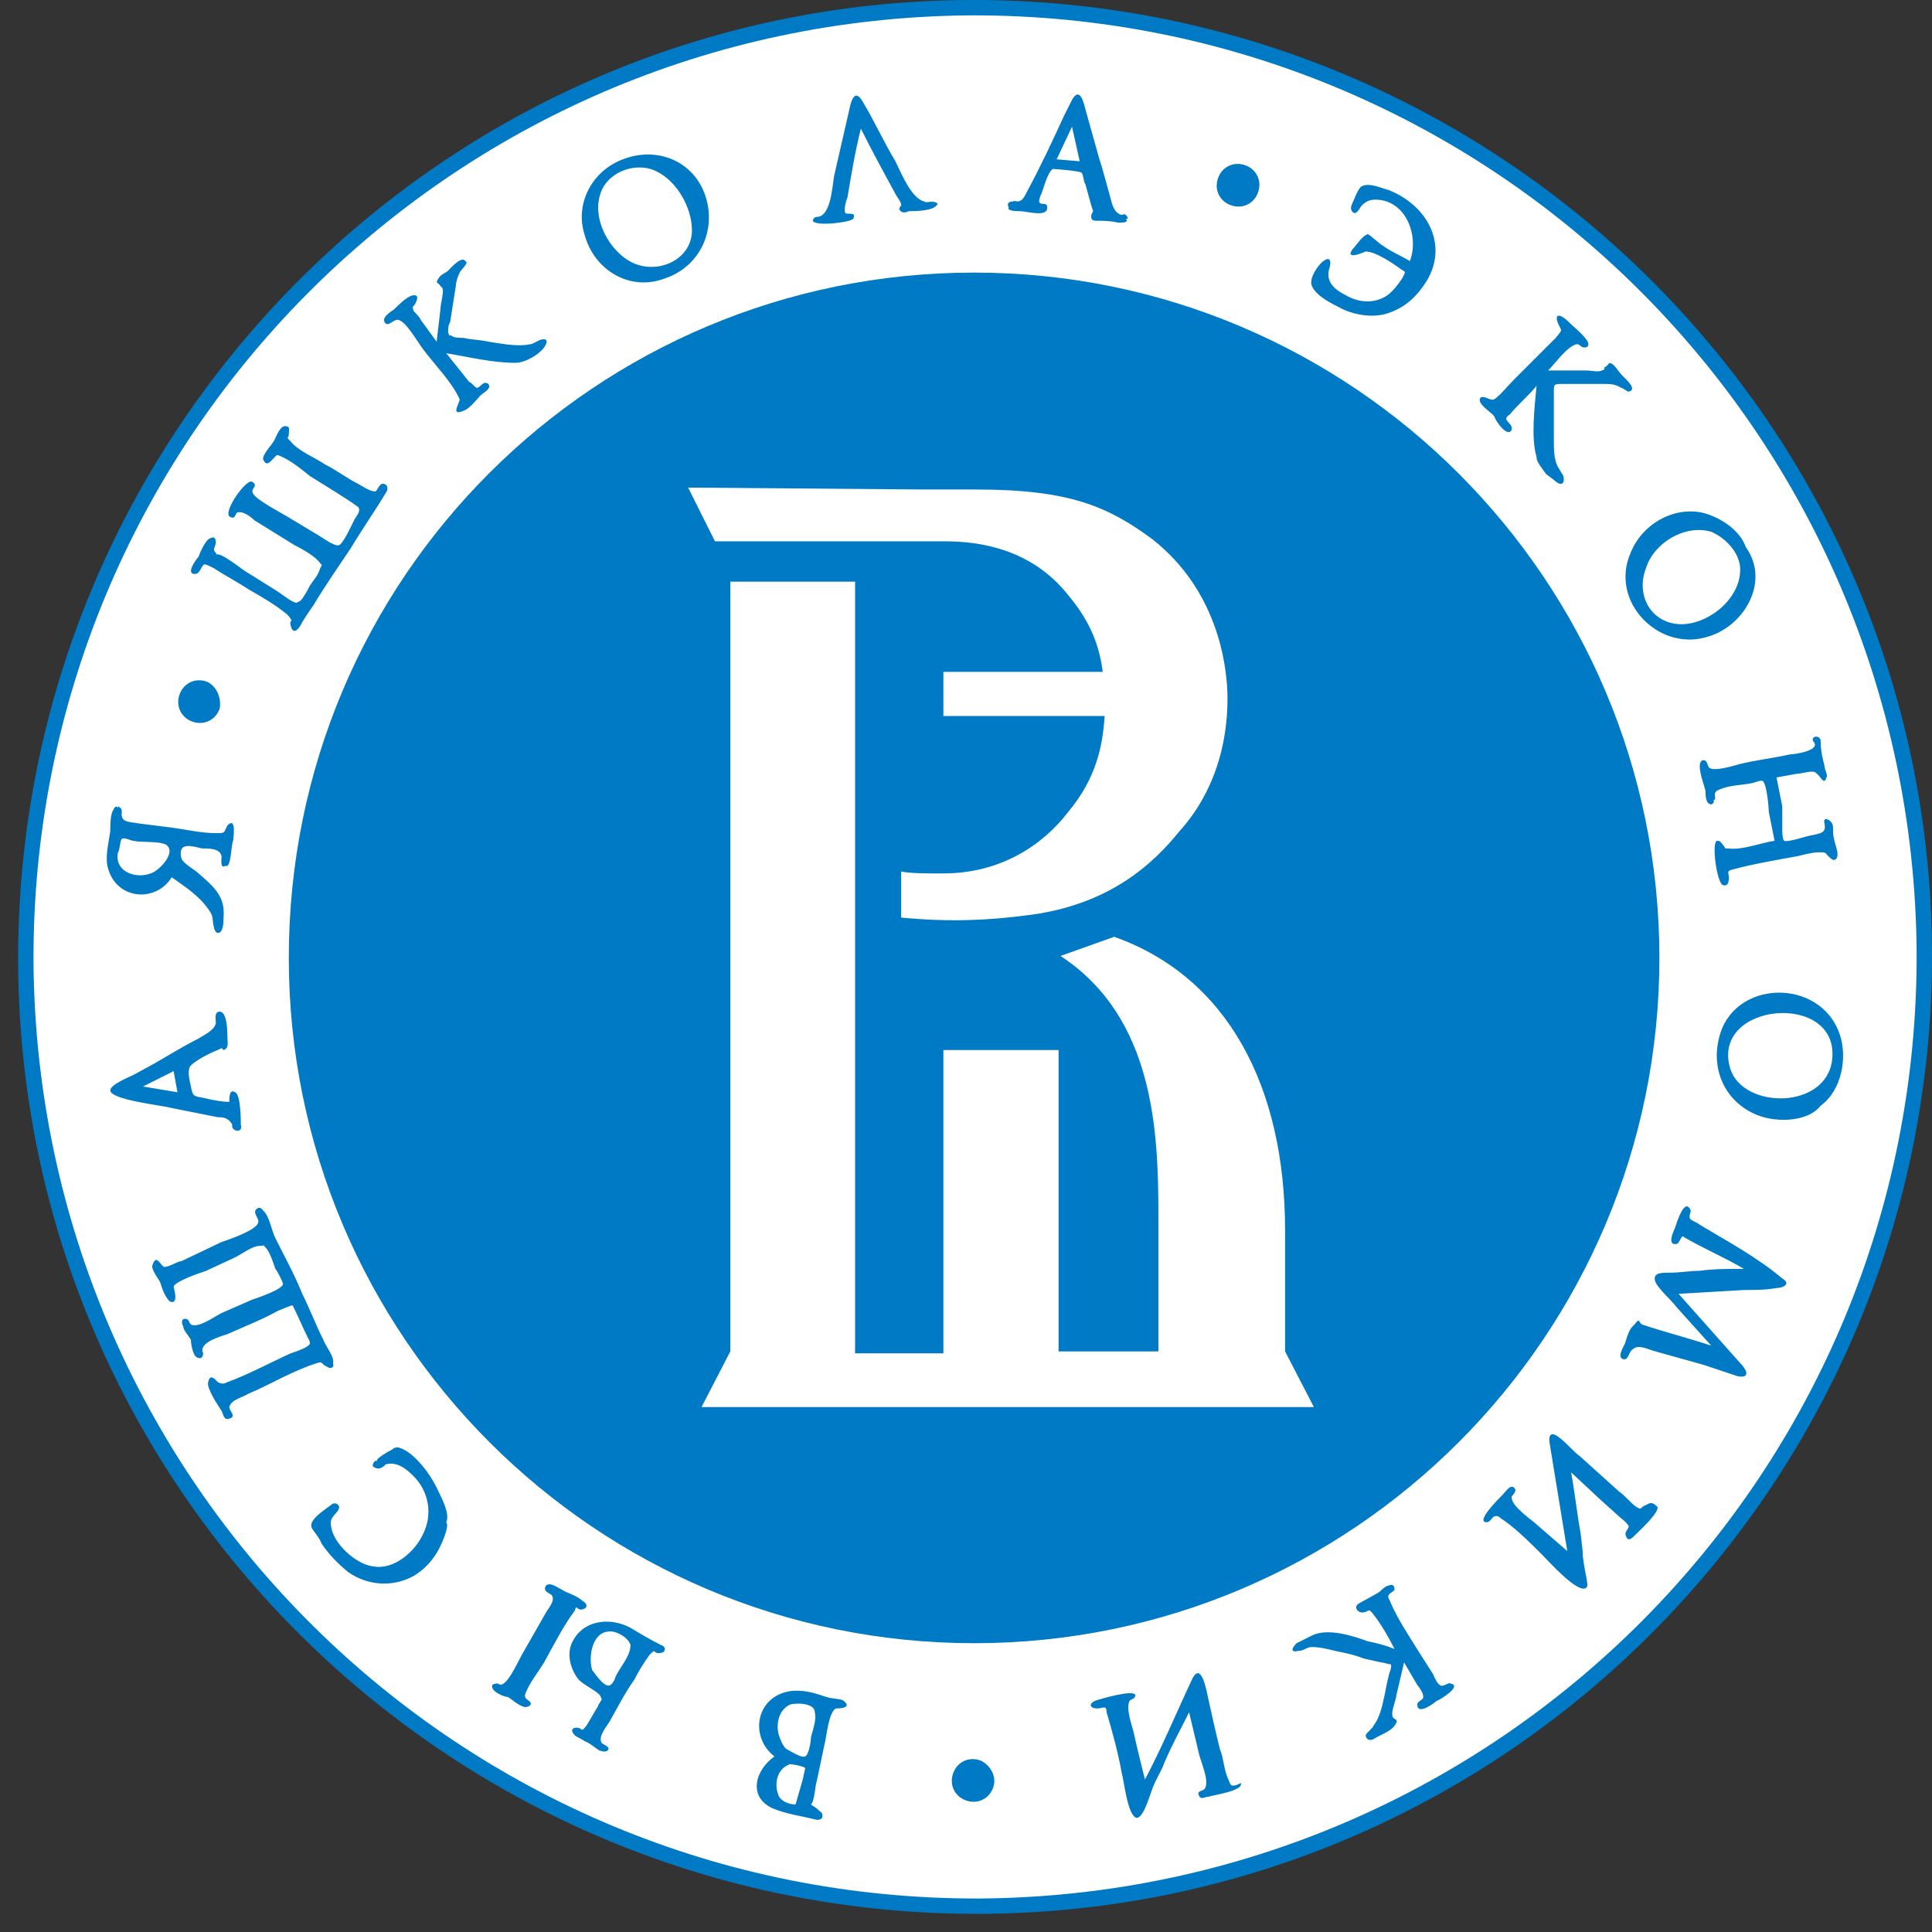
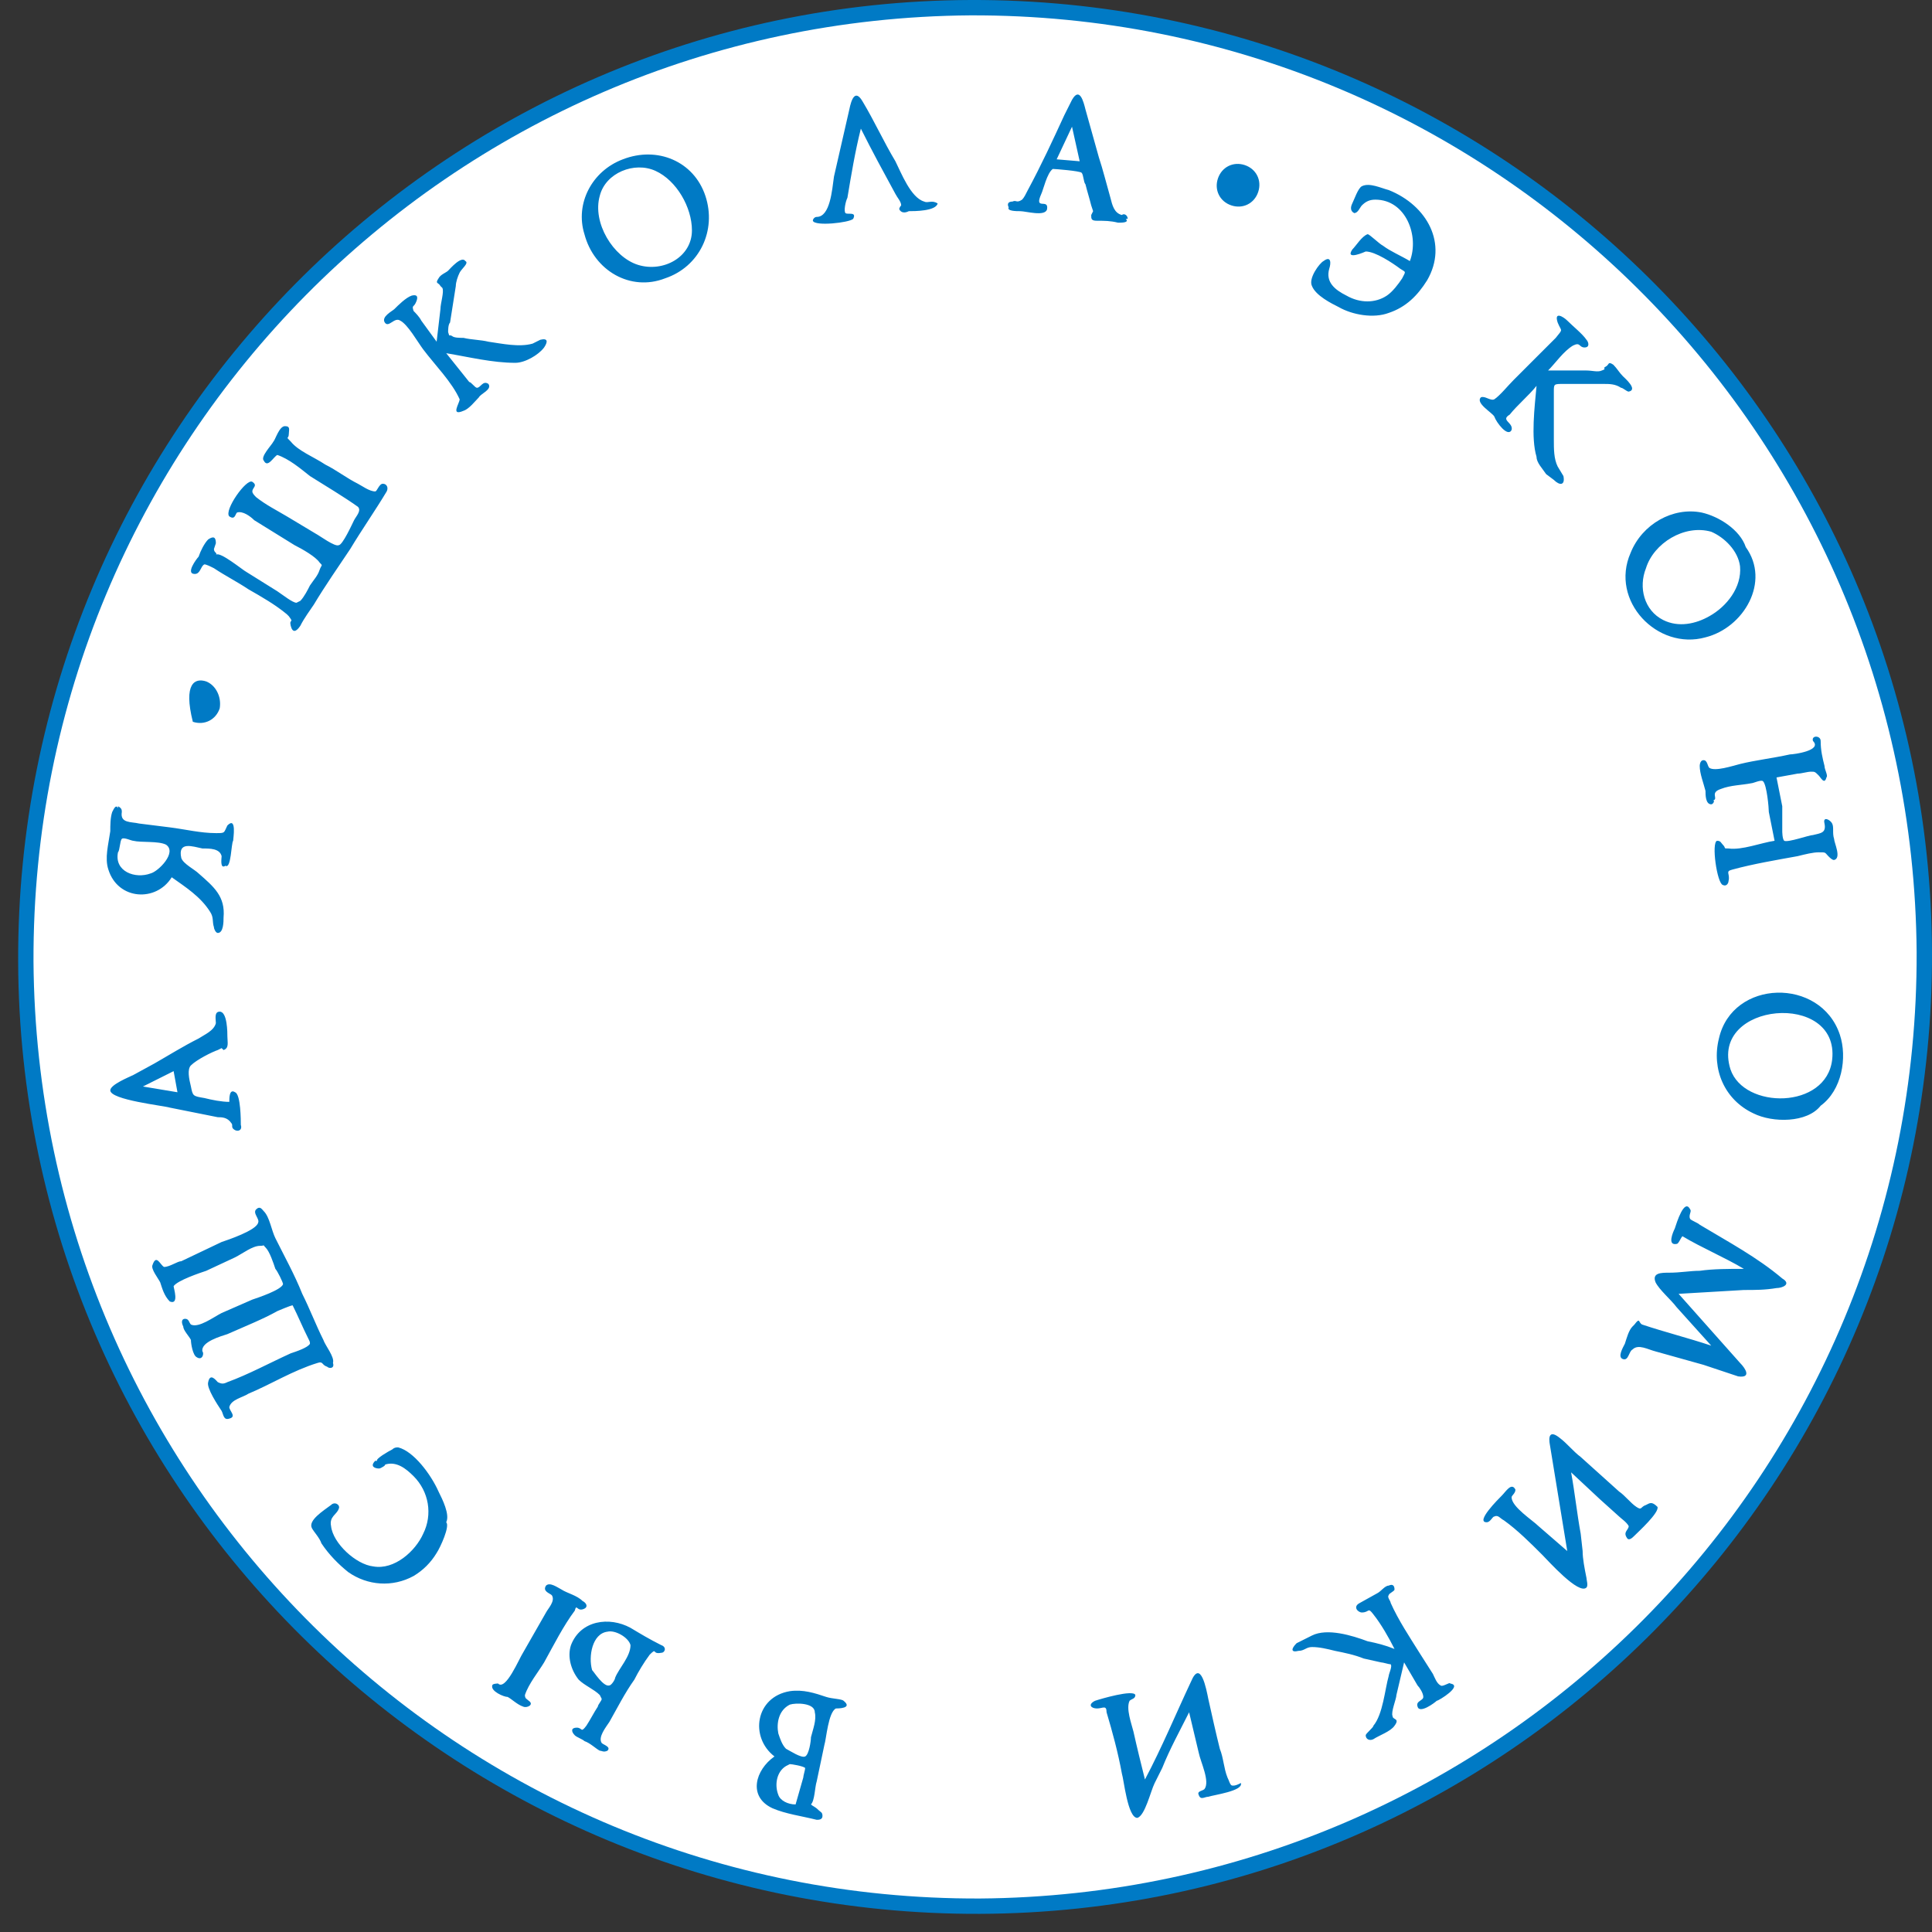
<svg xmlns="http://www.w3.org/2000/svg" width="83" height="83" viewBox="0 0 83 83" fill="none">
  <rect x="0" y="0" width="83" height="83" fill="#333333" stroke="none" />
  <path d="M0.78 41.316C0.697 18.638 19.005 0.083 41.684 0C64.362 -0.082 82.917 18.226 83 40.904C83.082 63.583 64.774 82.138 42.096 82.22C19.417 82.303 0.862 63.995 0.78 41.316Z" fill="#007AC5" />
  <path d="M1.439 41.316C1.357 18.968 19.335 0.825 41.683 0.66C64.032 0.577 82.175 18.555 82.34 40.904C82.422 63.253 64.444 81.396 42.096 81.561C19.747 81.643 1.604 63.665 1.439 41.316Z" fill="white" />
  <path d="M54.053 8.247C53.889 8.742 53.394 8.989 52.899 8.824C52.404 8.659 52.157 8.164 52.322 7.67C52.487 7.175 52.981 6.927 53.476 7.092C53.971 7.257 54.218 7.752 54.053 8.247Z" fill="#007AC5" />
-   <path d="M42.673 76.778C42.508 77.272 42.013 77.52 41.519 77.355C41.024 77.19 40.776 76.695 40.941 76.2C41.106 75.706 41.601 75.458 42.096 75.623C42.508 75.788 42.838 76.283 42.673 76.778Z" fill="#007AC5" />
  <path d="M46.054 5.443L46.384 6.928L45.395 6.845L46.054 5.443ZM48.033 9.567C48.198 9.567 48.528 9.567 48.363 9.402H48.446C48.446 9.237 48.281 9.154 48.198 9.237C47.868 9.154 47.786 8.824 47.704 8.495C47.539 7.917 47.374 7.258 47.209 6.763L46.632 4.701C46.549 4.371 46.384 3.711 46.054 4.289C45.972 4.454 45.807 4.784 45.724 4.948C45.23 6.021 44.735 7.093 44.157 8.165C44.075 8.33 43.993 8.495 43.91 8.577C43.663 8.742 43.663 8.577 43.498 8.659C43.333 8.659 43.25 8.742 43.333 8.907C43.25 9.072 43.663 9.072 43.828 9.072C44.075 9.072 44.9 9.319 44.982 8.989C45.065 8.495 44.405 9.072 44.735 8.33C44.817 8.165 44.982 7.422 45.23 7.258C45.312 7.258 46.384 7.34 46.467 7.422C46.549 7.505 46.549 7.835 46.632 7.917C46.714 8.247 46.797 8.495 46.879 8.824L46.961 9.072L46.879 9.237C46.879 9.402 46.879 9.484 47.126 9.484C47.456 9.484 47.704 9.484 48.033 9.567ZM57.517 13.195C58.094 13.525 59.002 13.69 59.661 13.443C60.404 13.195 60.898 12.7 61.311 12.041H61.228H61.311C62.218 10.474 61.311 8.824 59.661 8.165C59.331 8.082 58.837 7.835 58.507 8C58.342 8.082 58.177 8.577 58.094 8.742C58.012 8.907 58.012 9.072 58.177 9.154C58.342 9.154 58.424 8.907 58.507 8.824C58.672 8.659 58.837 8.577 59.084 8.577C60.404 8.577 60.981 10.144 60.569 11.216C60.156 10.969 59.744 10.804 59.414 10.556C59.249 10.474 58.837 10.061 58.754 10.061C58.507 10.144 58.26 10.556 58.094 10.721C57.765 11.216 58.672 10.804 58.672 10.804C59.084 10.804 59.826 11.299 60.156 11.546C60.404 11.711 60.404 11.628 60.239 11.958C60.074 12.206 59.826 12.536 59.579 12.7C59.084 13.03 58.424 13.03 57.847 12.7C57.352 12.453 56.94 12.123 57.105 11.546C57.187 11.299 57.187 10.969 56.858 11.216C56.693 11.299 56.198 11.958 56.363 12.288C56.528 12.7 57.187 13.03 57.517 13.195ZM64.939 18.473C65.022 18.143 64.445 18.061 64.857 17.813C65.187 17.401 65.681 16.989 66.011 16.576C65.929 17.483 65.764 18.803 66.011 19.628C66.011 19.875 66.259 20.122 66.424 20.37L66.754 20.617C67.001 20.865 67.248 20.865 67.166 20.452L66.918 20.04C66.754 19.71 66.754 19.298 66.754 18.886C66.754 18.391 66.754 17.896 66.754 17.319V16.824C66.754 16.494 66.754 16.494 67.166 16.494C67.743 16.494 68.32 16.494 68.898 16.494C69.145 16.494 69.393 16.494 69.64 16.659C69.722 16.659 69.887 16.824 69.97 16.824C70.382 16.741 69.805 16.247 69.722 16.164C69.558 15.999 69.475 15.834 69.31 15.669C69.063 15.504 69.145 15.669 68.98 15.752C68.815 15.834 69.063 15.834 68.815 15.917C68.65 15.999 68.403 15.917 68.156 15.917H66.506C66.836 15.587 67.166 15.092 67.578 14.845C67.908 14.68 67.826 14.927 68.073 14.927C68.32 14.927 68.238 14.68 68.156 14.597C67.991 14.35 67.578 14.02 67.331 13.773C67.166 13.607 66.754 13.36 66.918 13.855C67.084 14.267 67.166 14.102 66.836 14.515L66.011 15.339L65.022 16.329C64.774 16.576 64.445 16.989 64.197 17.154C64.032 17.236 63.785 16.989 63.62 17.071C63.372 17.319 64.115 17.731 64.197 17.896C64.28 18.143 64.774 18.803 64.939 18.473ZM73.516 22.844C74.093 23.091 74.671 23.669 74.753 24.328C74.835 25.235 74.176 26.06 73.433 26.473C72.856 26.802 72.114 26.967 71.454 26.637C70.63 26.225 70.382 25.235 70.712 24.411C71.042 23.339 72.361 22.514 73.516 22.844ZM73.269 27.38C74.918 26.967 76.072 24.988 75 23.504C74.753 22.761 73.846 22.184 73.104 22.019C71.867 21.772 70.547 22.514 70.052 23.751C69.145 25.813 71.207 27.957 73.269 27.38ZM73.433 32.987C73.351 32.905 73.351 32.658 73.186 32.658C73.021 32.658 73.021 32.905 73.021 32.905C73.021 33.235 73.186 33.647 73.269 33.977C73.269 34.142 73.269 34.554 73.516 34.554C73.598 34.554 73.681 34.389 73.598 34.389C73.846 34.307 73.433 34.059 73.928 33.895C74.341 33.73 74.835 33.73 75.248 33.647C75.33 33.647 75.66 33.482 75.743 33.565C75.907 33.73 75.99 34.719 75.99 34.884L76.237 36.121C75.66 36.204 74.835 36.533 74.258 36.451C74.011 36.451 74.176 36.451 74.011 36.286C73.928 36.204 73.928 36.121 73.763 36.121C73.516 36.204 73.763 37.935 74.011 38.018C74.176 38.1 74.258 37.935 74.258 37.853C74.341 37.523 74.093 37.441 74.423 37.358C75.33 37.111 76.32 36.946 77.227 36.781C77.557 36.699 77.887 36.616 78.134 36.616C78.464 36.616 78.382 36.616 78.546 36.781C78.629 36.863 78.711 36.946 78.794 36.946C79.124 36.863 78.794 36.204 78.794 36.039C78.711 35.791 78.794 35.544 78.711 35.379C78.629 35.214 78.299 35.049 78.382 35.379C78.464 35.791 78.217 35.791 77.887 35.874C77.722 35.874 76.815 36.204 76.65 36.121C76.567 36.039 76.567 35.709 76.567 35.709V34.637L76.32 33.4L77.227 33.235C77.392 33.235 77.639 33.152 77.804 33.152C77.969 33.152 77.969 33.152 78.134 33.317C78.217 33.4 78.382 33.73 78.464 33.4C78.546 33.317 78.382 33.07 78.382 32.905C78.299 32.575 78.217 32.245 78.217 31.833C78.217 31.585 77.804 31.585 77.887 31.833C78.299 32.245 77.062 32.41 76.897 32.41C76.155 32.575 75.413 32.658 74.753 32.822C74.423 32.905 73.681 33.152 73.433 32.987ZM74.341 45.935C73.433 43.048 79.041 42.554 78.711 45.523C78.464 47.667 74.918 47.667 74.341 45.935ZM73.846 44.615C73.516 45.935 74.093 47.254 75.33 47.832C76.155 48.244 77.639 48.244 78.217 47.502C79.124 46.842 79.371 45.44 79.041 44.45C78.217 41.976 74.423 42.059 73.846 44.615ZM73.021 52.615C72.939 52.532 72.691 52.45 72.609 52.367C72.526 52.202 72.691 52.037 72.609 51.955C72.361 51.46 72.031 52.532 71.949 52.78C71.867 52.945 71.619 53.522 72.031 53.439C72.114 53.439 72.197 53.192 72.279 53.109C73.104 53.604 74.093 54.017 74.918 54.511C74.258 54.511 73.598 54.511 73.021 54.594C72.609 54.594 72.197 54.676 71.702 54.676C71.372 54.676 70.96 54.676 71.124 55.089C71.289 55.419 71.784 55.831 72.031 56.161L73.516 57.81C72.526 57.48 71.537 57.233 70.547 56.903C70.382 56.821 70.465 56.573 70.217 56.903L70.135 56.986C69.97 57.15 69.887 57.48 69.805 57.728C69.722 57.893 69.475 58.305 69.722 58.387C69.97 58.47 69.97 58.058 70.135 57.975C70.382 57.728 70.794 57.975 71.124 58.058L73.186 58.635C73.681 58.8 74.176 58.965 74.671 59.13C75.248 59.212 75 58.8 74.753 58.552L72.114 55.584L74.918 55.419C75.413 55.419 75.825 55.419 76.32 55.336C76.567 55.336 76.98 55.171 76.567 54.924C75.495 54.017 74.258 53.357 73.021 52.615ZM70.712 64.655C70.465 64.737 70.547 64.902 70.3 64.737C70.052 64.573 69.805 64.243 69.558 64.078L67.908 62.593C67.578 62.346 67.331 62.016 67.001 61.769C66.589 61.439 66.506 61.686 66.589 62.099C66.836 63.583 67.084 65.15 67.331 66.634L66.094 65.562C65.847 65.315 64.939 64.737 64.939 64.325C64.939 64.243 65.104 64.16 65.104 63.995C64.939 63.665 64.692 64.078 64.527 64.243C64.362 64.408 63.372 65.397 63.867 65.397C64.032 65.397 64.115 65.15 64.197 65.15C64.362 65.067 64.445 65.232 64.609 65.315C65.187 65.727 65.764 66.304 66.259 66.799C66.506 67.046 67.826 68.531 68.156 68.201C68.238 68.119 68.156 67.871 68.156 67.789C68.073 67.376 67.991 66.964 67.991 66.634L67.908 65.892C67.743 64.985 67.661 64.16 67.496 63.253L68.733 64.408L69.558 65.15C69.64 65.232 69.887 65.397 69.97 65.562C69.97 65.727 69.722 65.809 69.887 66.057C69.97 66.222 70.135 66.057 70.217 65.975C70.382 65.809 71.289 64.985 71.207 64.737C70.96 64.49 70.877 64.573 70.712 64.655ZM61.888 72.407C61.723 72.325 61.641 72.077 61.558 71.912L60.981 71.005C60.569 70.345 60.074 69.603 59.744 68.861C59.744 68.778 59.579 68.613 59.661 68.531C59.661 68.448 59.909 68.366 59.909 68.284C59.909 68.119 59.826 68.036 59.661 68.119C59.496 68.119 59.331 68.366 59.167 68.448L58.424 68.861C58.094 69.026 58.342 69.273 58.507 69.273C58.837 69.273 58.754 69.026 59.002 69.356C59.331 69.768 59.661 70.345 59.909 70.84C59.496 70.675 59.167 70.593 58.754 70.51C58.094 70.263 57.022 69.933 56.363 70.263C56.198 70.345 55.868 70.51 55.703 70.593C55.456 70.84 55.456 71.005 55.785 70.922C56.033 70.922 56.115 70.758 56.363 70.758C56.693 70.758 57.022 70.84 57.352 70.922C57.765 71.005 58.177 71.087 58.589 71.252L59.331 71.417C59.414 71.417 59.661 71.5 59.744 71.5C59.826 71.582 59.661 71.912 59.661 71.995C59.496 72.572 59.414 73.644 59.002 74.139C59.002 74.221 58.672 74.469 58.672 74.551C58.672 74.716 58.837 74.799 59.002 74.716C59.249 74.551 59.744 74.386 59.909 74.139C60.156 73.809 59.826 73.891 59.826 73.726C59.744 73.561 59.991 72.984 59.991 72.819L60.321 71.417L60.898 72.407C60.981 72.489 61.146 72.737 61.146 72.902C61.146 73.067 60.816 73.067 60.898 73.314C60.981 73.644 61.641 73.149 61.723 73.067C61.806 73.067 62.878 72.407 62.3 72.325C62.3 72.242 61.971 72.489 61.888 72.407ZM52.899 76.695C52.817 76.613 52.817 76.53 52.734 76.365C52.569 75.953 52.569 75.541 52.404 75.128C52.239 74.469 52.074 73.726 51.909 72.984C51.827 72.572 51.58 71.252 51.167 72.242C50.508 73.644 49.93 75.046 49.188 76.448C49.023 75.788 48.858 75.128 48.693 74.386C48.611 74.056 48.363 73.397 48.528 73.067C48.611 72.984 48.776 72.984 48.776 72.819C48.693 72.572 47.291 72.984 47.044 73.067C46.714 73.232 46.879 73.397 47.126 73.397C47.374 73.397 47.539 73.232 47.539 73.561C47.786 74.386 48.033 75.293 48.198 76.2C48.281 76.448 48.446 78.097 48.858 78.097C49.188 78.015 49.435 76.943 49.6 76.613L49.93 75.953C50.26 75.128 50.672 74.386 51.085 73.561L51.497 75.293C51.58 75.706 51.992 76.53 51.745 76.86C51.662 76.943 51.415 76.943 51.497 77.108C51.58 77.355 51.745 77.19 51.909 77.19C52.157 77.108 53.394 76.943 53.311 76.613C53.394 76.53 53.064 76.778 52.899 76.695ZM34.839 74.634C34.839 74.799 34.756 75.376 34.591 75.458C34.426 75.541 33.931 75.211 33.767 75.128C33.602 74.963 33.519 74.716 33.437 74.469C33.354 74.056 33.437 73.479 33.931 73.232C34.179 73.149 35.004 73.149 35.004 73.561C35.086 73.891 34.921 74.304 34.839 74.634ZM33.437 77.108C33.272 76.695 33.354 76.118 33.767 75.871L33.931 75.788C34.014 75.788 34.509 75.871 34.591 75.953C34.591 76.035 34.509 76.283 34.509 76.365L34.179 77.52C33.849 77.52 33.519 77.355 33.437 77.108ZM35.498 72.902C35.004 72.737 34.509 72.572 33.931 72.654C32.447 72.902 32.2 74.634 33.272 75.458C32.447 76.035 32.117 77.19 33.189 77.685C33.767 77.932 34.426 78.015 35.086 78.18C35.169 78.18 35.334 78.18 35.334 78.015C35.334 77.85 35.251 77.85 35.169 77.767C35.004 77.602 34.921 77.602 34.839 77.52C35.004 77.355 35.004 76.778 35.086 76.53L35.416 74.963C35.498 74.716 35.581 73.561 35.911 73.397C35.993 73.397 36.653 73.397 36.241 73.067C36.158 72.984 35.746 72.984 35.498 72.902ZM25.108 69.108C25.272 69.026 25.19 68.861 25.025 68.778C24.778 68.531 24.365 68.448 24.118 68.284C23.953 68.201 23.623 67.954 23.458 68.119C23.293 68.366 23.623 68.448 23.706 68.531C23.87 68.778 23.541 69.108 23.458 69.273C23.128 69.85 22.798 70.428 22.468 71.005C22.304 71.252 21.726 72.654 21.396 72.325C21.396 72.325 21.149 72.325 21.149 72.407C21.067 72.654 21.644 72.902 21.809 72.902C21.974 72.984 22.221 73.232 22.468 73.314C22.634 73.397 22.963 73.232 22.716 73.067C22.634 72.984 22.551 72.984 22.551 72.819C22.716 72.325 23.128 71.83 23.376 71.417C23.788 70.675 24.2 69.85 24.695 69.191C24.778 68.861 24.778 69.273 25.108 69.108ZM26.427 72.077C26.427 72.159 26.262 72.407 26.18 72.407C25.932 72.489 25.52 71.83 25.437 71.747C25.272 71.17 25.437 70.18 26.097 70.098C26.427 70.015 27.004 70.345 27.087 70.675C27.087 71.17 26.592 71.665 26.427 72.077ZM27.087 69.933C26.18 69.438 24.943 69.603 24.53 70.675C24.365 71.17 24.53 71.747 24.86 72.159C25.108 72.407 25.52 72.572 25.767 72.819L25.85 72.984C25.85 73.067 25.685 73.232 25.685 73.314C25.52 73.561 25.355 73.891 25.19 74.139C24.943 74.469 25.025 74.221 24.778 74.221C24.53 74.221 24.53 74.386 24.695 74.551C24.778 74.634 25.025 74.716 25.108 74.799C25.355 74.881 25.602 75.128 25.767 75.211C25.85 75.211 25.932 75.293 26.097 75.211C26.262 75.046 25.932 74.963 25.85 74.881C25.685 74.634 26.015 74.221 26.18 73.974C26.509 73.397 26.839 72.737 27.252 72.159C27.417 71.83 27.664 71.417 27.911 71.087C28.241 70.758 27.994 71.087 28.406 71.005C28.571 71.005 28.654 70.758 28.406 70.675C27.911 70.428 27.499 70.18 27.087 69.933ZM17.108 62.181C17.026 62.181 16.943 62.181 16.861 62.263C16.696 62.346 16.119 62.676 16.201 62.758H16.119C15.871 63.006 16.119 63.088 16.284 63.088C16.366 63.088 16.613 62.923 16.531 62.923C17.026 62.758 17.438 63.088 17.768 63.418C18.428 64.078 18.593 65.067 18.18 65.892C17.85 66.634 16.943 67.459 16.036 67.294C15.294 67.212 14.304 66.304 14.222 65.562C14.139 65.15 14.469 65.067 14.552 64.82C14.634 64.655 14.387 64.49 14.222 64.655C13.892 64.902 13.232 65.315 13.397 65.645C13.48 65.809 13.727 66.057 13.809 66.304C14.139 66.799 14.552 67.212 14.964 67.541C15.789 68.119 16.861 68.201 17.768 67.706C18.18 67.459 18.51 67.129 18.758 66.717C18.922 66.469 19.335 65.562 19.17 65.397C19.335 65.067 19.005 64.408 18.84 64.078C18.51 63.336 17.768 62.346 17.108 62.181ZM13.645 58.552C13.892 58.47 13.809 58.635 14.057 58.717C14.139 58.8 14.387 58.8 14.304 58.552C14.387 58.305 13.974 57.81 13.892 57.563C13.562 56.903 13.315 56.243 12.985 55.584C12.655 54.759 12.242 54.017 11.83 53.192C11.665 52.862 11.583 52.285 11.335 52.037C11.253 51.955 11.171 51.79 11.005 51.955C10.841 52.12 11.171 52.367 11.088 52.532C11.005 52.862 9.769 53.274 9.521 53.357L7.789 54.182C7.624 54.182 7.295 54.429 7.047 54.429C6.882 54.346 6.717 53.852 6.552 54.346C6.47 54.511 6.8 54.924 6.882 55.089C6.965 55.336 7.047 55.666 7.295 55.913C7.707 56.078 7.459 55.336 7.459 55.254C7.624 55.006 8.614 54.676 8.861 54.594L10.098 54.017C10.428 53.852 10.841 53.522 11.171 53.522C11.418 53.522 11.253 53.439 11.418 53.604C11.583 53.769 11.748 54.264 11.83 54.511C11.913 54.594 12.16 55.089 12.16 55.171C12.078 55.419 11.088 55.748 10.841 55.831L9.521 56.408C9.191 56.573 8.532 57.068 8.202 56.903C8.119 56.821 8.119 56.656 7.954 56.656C7.789 56.656 7.789 56.821 7.872 56.986C7.872 57.15 8.119 57.398 8.202 57.563C8.202 57.728 8.284 58.222 8.449 58.305C8.696 58.47 8.779 58.14 8.696 58.058C8.614 57.645 9.521 57.398 9.769 57.315C10.511 56.986 11.335 56.656 11.913 56.326C11.913 56.326 12.49 56.078 12.572 56.078C12.82 56.573 12.985 56.986 13.232 57.48C13.315 57.645 13.315 57.645 13.315 57.728C13.232 57.893 12.737 58.058 12.49 58.14C11.583 58.552 10.676 59.047 9.769 59.377C9.604 59.459 9.521 59.459 9.356 59.377C9.274 59.295 9.026 58.965 8.944 59.377C8.861 59.624 9.356 60.367 9.521 60.614C9.604 60.779 9.604 61.026 9.851 60.944C10.181 60.861 9.851 60.614 9.851 60.449C9.933 60.119 10.428 60.037 10.676 59.872C11.665 59.459 12.572 58.882 13.645 58.552ZM7.624 46.924L6.14 46.677L7.459 46.017L7.624 46.924ZM9.933 48.244C10.016 48.326 9.933 48.409 10.016 48.491C10.181 48.656 10.428 48.574 10.346 48.326C10.346 48.161 10.346 47.007 10.098 46.924C9.851 46.76 9.851 47.172 9.851 47.337C9.521 47.337 9.109 47.254 8.779 47.172C8.284 47.089 8.284 47.089 8.202 46.677C8.119 46.347 8.037 45.935 8.202 45.77C8.449 45.523 9.109 45.193 9.356 45.11L9.521 45.028L9.604 45.11C9.851 45.028 9.769 44.78 9.769 44.533C9.769 44.368 9.769 43.461 9.439 43.461C9.191 43.461 9.274 43.791 9.274 43.956C9.191 44.285 8.779 44.45 8.532 44.615C7.872 44.945 7.212 45.358 6.635 45.687L5.728 46.182C5.563 46.265 4.738 46.595 4.738 46.842C4.738 47.254 7.047 47.502 7.295 47.584L9.356 47.996C9.521 47.996 9.769 47.996 9.933 48.244ZM5.233 36.039C5.315 35.956 5.645 36.121 5.728 36.121C6.057 36.204 6.8 36.121 7.13 36.286C7.624 36.616 6.8 37.441 6.47 37.523C5.81 37.77 4.903 37.441 5.068 36.616C5.15 36.533 5.15 36.121 5.233 36.039ZM7.377 37.688C7.954 38.1 8.614 38.513 9.026 39.172C9.191 39.42 9.109 39.585 9.191 39.832C9.191 39.915 9.274 40.08 9.356 40.08C9.604 40.08 9.604 39.585 9.604 39.42C9.686 38.513 9.191 38.1 8.532 37.523C8.367 37.358 7.872 37.111 7.789 36.863C7.624 36.121 8.284 36.369 8.696 36.451C9.026 36.451 9.439 36.451 9.521 36.781C9.521 36.863 9.439 37.358 9.686 37.193C9.933 37.358 9.933 36.204 10.016 36.121C10.016 36.039 10.181 35.049 9.769 35.462C9.604 35.791 9.686 35.791 9.274 35.791C8.614 35.791 7.954 35.626 7.295 35.544L5.975 35.379C5.645 35.297 5.15 35.379 5.233 34.884C5.233 34.802 5.233 34.719 5.068 34.637V34.719C4.985 34.554 4.903 34.719 4.82 34.884C4.738 35.132 4.738 35.462 4.738 35.709C4.656 36.286 4.491 36.863 4.656 37.358C5.068 38.678 6.717 38.76 7.377 37.688ZM20.984 16.494C20.737 16.329 20.654 16.659 20.489 16.659C20.407 16.659 20.242 16.411 20.159 16.411C19.83 15.999 19.5 15.587 19.17 15.174C20.159 15.339 21.149 15.587 22.139 15.587C22.551 15.587 23.128 15.257 23.376 14.927C23.541 14.68 23.541 14.515 23.211 14.597L22.881 14.762C22.304 14.927 21.561 14.762 20.984 14.68C20.654 14.597 20.242 14.597 19.912 14.515C19.747 14.515 19.5 14.515 19.417 14.432C19.252 14.35 19.335 14.515 19.252 14.267C19.252 14.185 19.252 13.937 19.335 13.855C19.417 13.36 19.5 12.783 19.582 12.288C19.582 12.123 19.665 11.876 19.747 11.711C19.83 11.546 20.159 11.299 19.994 11.216C19.83 10.969 19.335 11.546 19.252 11.628C19.17 11.711 18.922 11.793 18.84 11.958C18.675 12.206 18.84 12.123 18.922 12.288L19.005 12.37C19.087 12.536 18.922 13.03 18.922 13.278L18.758 14.68L18.098 13.773C18.015 13.607 17.85 13.443 17.768 13.36C17.685 13.113 17.768 13.195 17.85 13.03C17.933 12.865 18.015 12.618 17.685 12.7C17.438 12.783 17.108 13.113 16.943 13.278C16.861 13.36 16.366 13.607 16.531 13.855C16.696 14.102 16.943 13.607 17.191 13.773C17.52 13.937 17.933 14.68 18.18 15.009C18.675 15.669 19.417 16.411 19.747 17.154C19.747 17.319 19.335 17.896 19.912 17.648C20.159 17.566 20.407 17.236 20.572 17.071C20.654 16.906 21.149 16.741 20.984 16.494ZM27.417 11.381C26.345 11.051 25.437 9.567 25.767 8.412C26.015 7.422 27.252 6.928 28.159 7.34C29.066 7.752 29.726 8.907 29.726 9.897C29.726 11.051 28.489 11.711 27.417 11.381ZM26.757 6.845C25.437 7.34 24.695 8.742 25.108 10.061C25.52 11.628 27.087 12.536 28.571 11.958C30.055 11.463 30.798 9.897 30.303 8.412C29.808 6.928 28.241 6.268 26.757 6.845ZM39.704 8.659C39.127 8.495 38.715 7.422 38.467 6.928C37.972 6.103 37.56 5.196 37.065 4.371C36.735 3.794 36.571 4.289 36.488 4.701L35.828 7.587C35.746 8.165 35.663 9.319 35.086 9.319C35.004 9.319 34.921 9.402 34.921 9.484C35.004 9.732 36.488 9.567 36.653 9.402C36.818 9.072 36.406 9.237 36.323 9.154C36.241 9.072 36.323 8.659 36.406 8.495C36.571 7.505 36.735 6.515 36.983 5.526C37.478 6.515 37.972 7.422 38.467 8.33C38.55 8.495 38.715 8.659 38.715 8.824C38.715 8.824 38.632 8.907 38.632 8.989C38.715 9.154 38.88 9.154 39.044 9.072C39.292 9.072 40.199 9.072 40.282 8.742C40.034 8.577 39.869 8.742 39.704 8.659ZM8.779 24.246C8.861 24.246 9.026 24.328 9.191 24.411C9.686 24.741 10.181 24.988 10.676 25.318C11.253 25.648 11.83 25.978 12.325 26.39L12.408 26.473C12.655 26.802 12.408 26.555 12.49 26.885C12.572 27.215 12.737 27.132 12.902 26.885C13.067 26.555 13.315 26.225 13.48 25.978C13.974 25.153 14.552 24.328 15.046 23.586C15.541 22.761 16.119 21.937 16.613 21.112C16.696 20.947 16.613 20.782 16.448 20.782C16.284 20.782 16.201 21.112 16.119 21.112C15.871 21.112 15.541 20.865 15.376 20.782C14.882 20.535 14.469 20.205 13.974 19.958C13.48 19.628 12.82 19.38 12.49 18.968C12.242 18.721 12.408 18.886 12.408 18.638C12.408 18.473 12.49 18.308 12.242 18.308C11.995 18.308 11.83 18.886 11.748 18.968C11.665 19.133 11.171 19.628 11.335 19.793C11.5 20.122 11.748 19.628 11.913 19.545C12.408 19.71 12.902 20.122 13.315 20.452C13.974 20.865 14.799 21.36 15.376 21.772C15.541 21.937 15.294 22.184 15.211 22.349C15.129 22.514 14.717 23.421 14.552 23.421C14.387 23.504 13.727 23.009 13.562 22.926L12.325 22.184C11.913 21.937 11.418 21.689 11.005 21.36C10.923 21.277 10.841 21.195 10.841 21.112C10.841 20.947 11.088 20.865 10.841 20.7C10.593 20.535 9.604 21.937 9.851 22.184C10.098 22.349 10.098 22.102 10.181 22.019C10.428 21.937 10.758 22.184 10.923 22.349L12.655 23.421C12.985 23.586 13.562 23.916 13.727 24.163C13.892 24.328 13.809 24.246 13.727 24.493C13.645 24.741 13.48 24.906 13.315 25.153C13.232 25.318 13.067 25.648 12.902 25.813L12.737 25.895C12.572 25.895 12.16 25.565 11.913 25.4L10.593 24.576C10.428 24.493 9.439 23.669 9.274 23.834C9.356 23.751 9.191 23.751 9.191 23.586L9.274 23.339C9.274 23.091 9.191 23.009 8.944 23.174C8.779 23.339 8.614 23.669 8.532 23.916C8.449 23.998 7.954 24.658 8.367 24.658C8.614 24.658 8.614 24.328 8.779 24.246Z" fill="#007AC5" />
-   <path d="M9.439 30.431C9.274 30.926 8.779 31.173 8.284 31.008C7.79 30.843 7.542 30.348 7.707 29.854C7.872 29.359 8.367 29.111 8.862 29.276C9.274 29.441 9.521 29.936 9.439 30.431Z" fill="#007AC5" />
-   <path d="M30.138 60.449L31.375 58.057V24.988H36.735V58.14H40.529V45.11H45.477V58.057H49.765V52.202C49.765 48.656 49.6 43.708 45.559 41.069L47.868 40.245C52.734 41.976 55.208 46.677 55.208 52.862V58.057L56.445 60.449H30.138ZM39.704 21.029H39.869H41.931C45.972 21.029 47.621 21.772 49.518 23.174C52.239 25.318 52.734 28.452 52.734 30.018C52.734 31.998 52.157 34.059 50.672 35.709C49.6 37.028 47.703 38.925 43.992 39.337C41.436 39.667 39.622 39.502 38.715 39.42V37.441C39.127 37.523 39.704 37.523 40.529 37.523C43.003 37.523 44.817 36.286 45.889 34.884C47.126 33.4 47.374 31.998 47.456 30.761H40.529V28.864H47.374C47.209 27.544 46.714 26.555 45.889 25.565C44.322 23.586 42.096 23.256 40.611 23.256H30.715L29.561 20.947L39.704 21.029ZM12.407 41.152C12.407 57.398 25.602 70.593 41.848 70.593C58.094 70.593 71.289 57.398 71.289 41.152C71.289 24.905 58.094 11.711 41.848 11.711C25.602 11.711 12.407 24.823 12.407 41.152Z" fill="#007AC5" />
+   <path d="M9.439 30.431C9.274 30.926 8.779 31.173 8.284 31.008C7.872 29.359 8.367 29.111 8.862 29.276C9.274 29.441 9.521 29.936 9.439 30.431Z" fill="#007AC5" />
</svg>